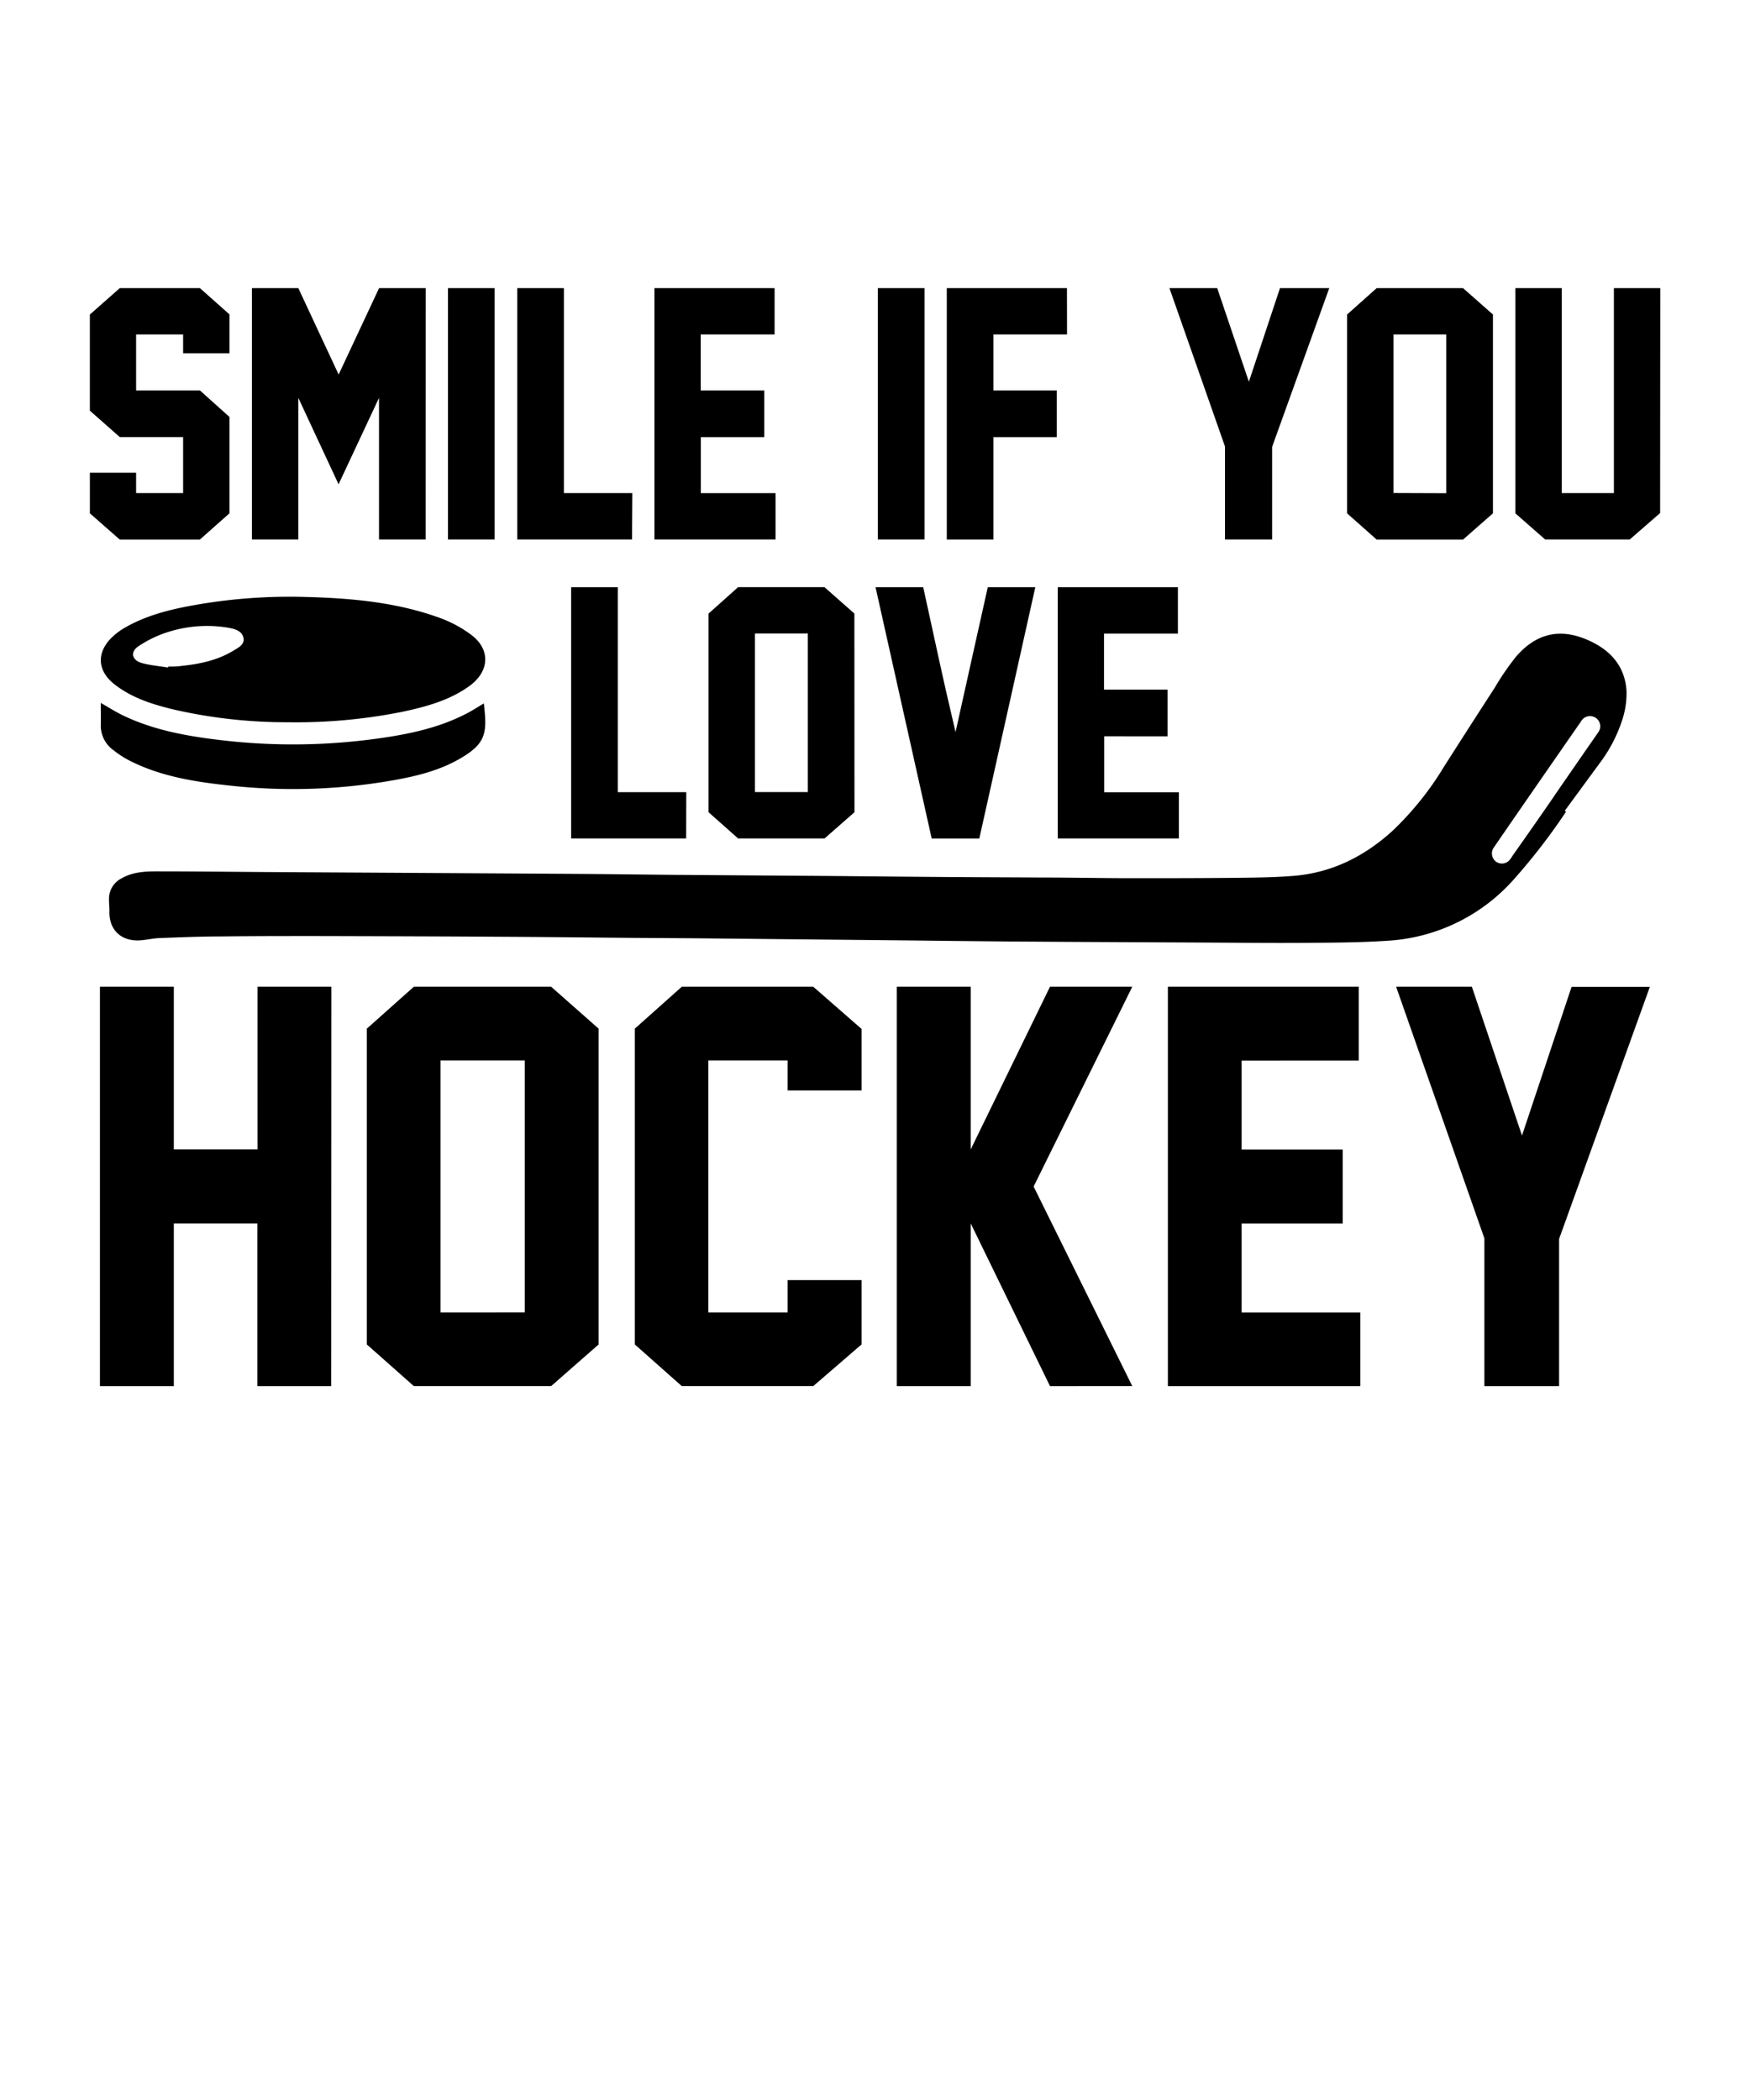
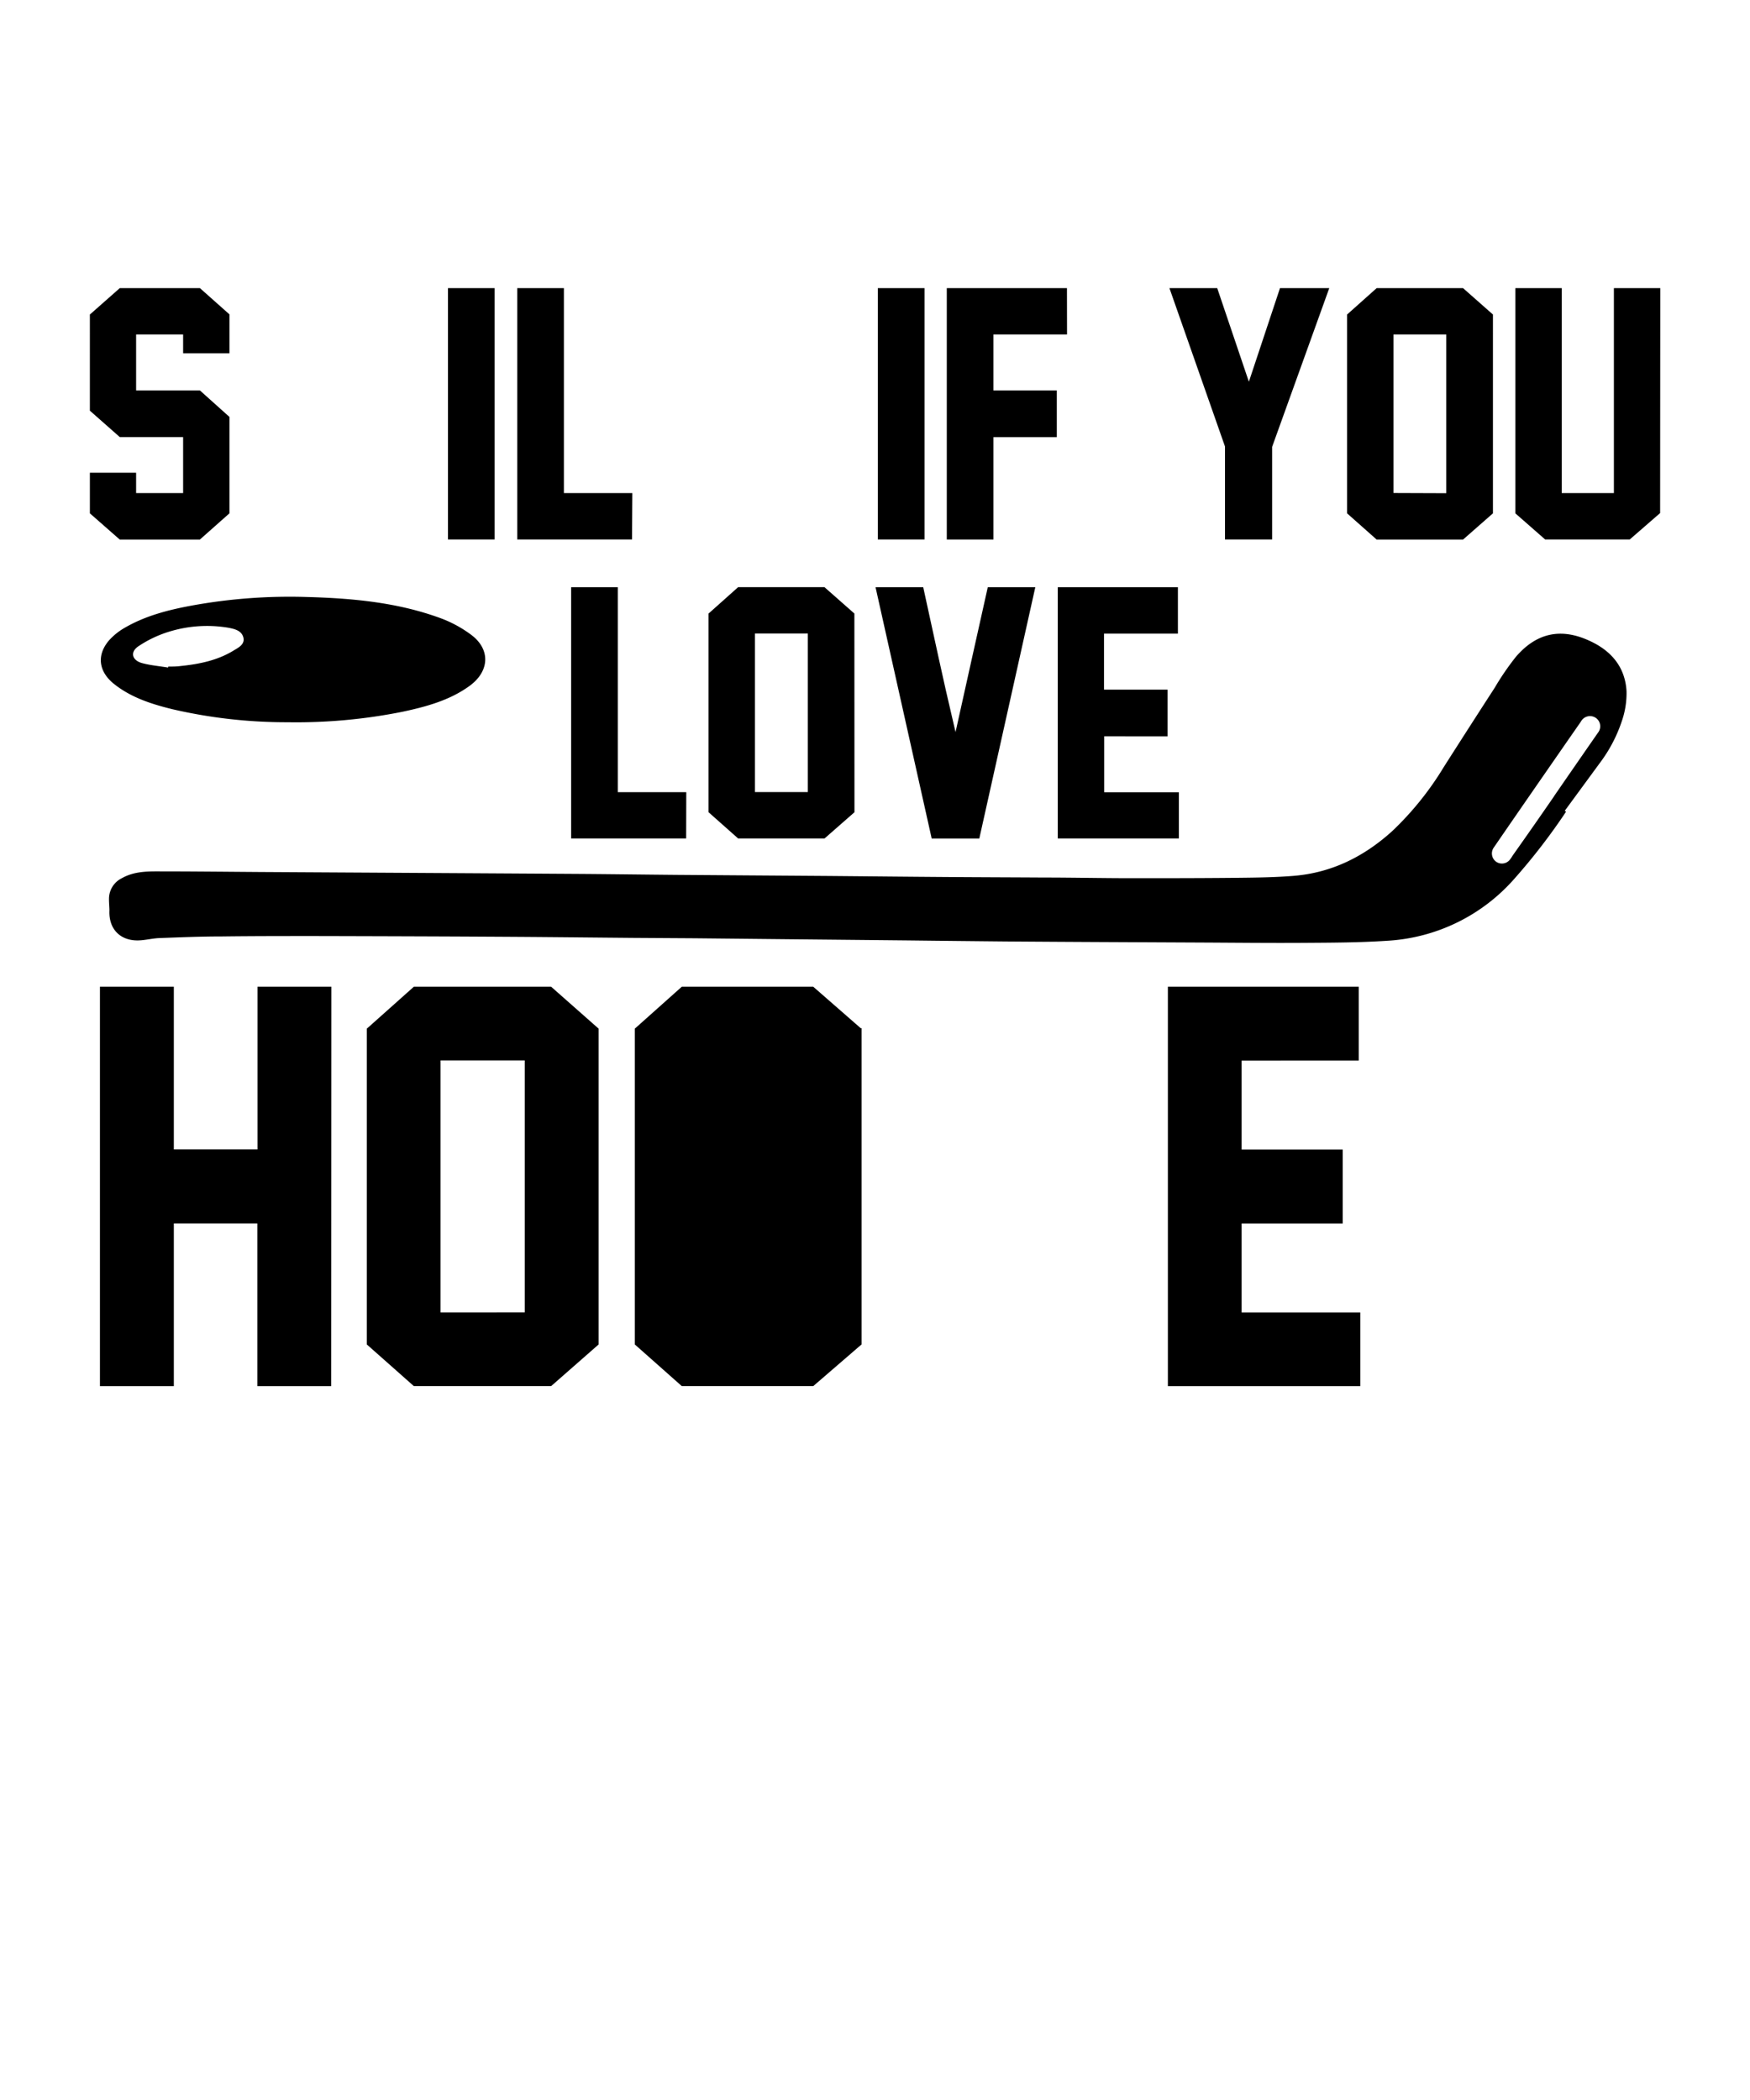
<svg xmlns="http://www.w3.org/2000/svg" viewBox="0 0 450 540" data-sanitized-data-name="Layer 1" data-name="Layer 1" id="Layer_1">
  <path d="M73.94,185.72a129.73,129.73,0,0,1-29.65-3.36c-5.37-1.32-10.61-3-15-6.51-3.95-3.17-4.51-7.43-1.2-11.24a16.3,16.3,0,0,1,4.14-3.27c5.22-3,11-4.49,16.86-5.58a140.15,140.15,0,0,1,29.7-2.25c11.8.32,23.53,1.38,34.71,5.53a31.29,31.29,0,0,1,7.61,4.16c5.07,3.74,4.8,9.39-.32,13.14s-11.27,5.41-17.41,6.71A139,139,0,0,1,73.94,185.72ZM43.22,171.66l.05-.25c1.07,0,2.15,0,3.22-.15,4.75-.49,9.39-1.43,13.53-3.95,1.25-.76,3-1.59,2.56-3.38s-2.27-2.21-3.91-2.52a33.11,33.11,0,0,0-14.85.92,29.9,29.9,0,0,0-8.16,3.81c-2.27,1.46-1.77,3.65.87,4.37C38.71,171.1,41,171.29,43.22,171.66Z" />
-   <path d="M25.91,180.75c2.08,1.18,3.83,2.31,5.68,3.2,7.93,3.81,16.46,5.34,25.1,6.36a157.94,157.94,0,0,0,40.58-.42c7.85-1.1,15.6-2.71,22.73-6.42,1.5-.77,2.92-1.71,4.42-2.59.85,7.5.69,10.24-6.11,14.18-5.87,3.41-12.47,4.82-19.12,5.91a148,148,0,0,1-39.61,1.09c-8.76-.92-17.49-2.2-25.54-6.11a24.9,24.9,0,0,1-4.81-3,7.78,7.78,0,0,1-3.32-6.33C25.94,184.77,25.91,182.94,25.91,180.75Z" />
  <path d="M402.7,208.72A157.8,157.8,0,0,1,389.38,226a47.06,47.06,0,0,1-32.65,15.91c-7.15.48-14.35.49-21.53.54-9.17.06-18.35-.05-27.52-.09L283,242.24q-12.21-.06-24.41-.15-12.6-.12-25.19-.27l-30.23-.3-24.53-.25-15.84-.1c-9.25-.08-18.5-.18-27.75-.25q-13.5-.09-27-.14T81.2,240.7c-8,0-16.1,0-24.14.1-5.37,0-10.73.22-16.09.42-1.81.07-3.6.56-5.4.6-4.72.11-7.64-3-7.43-7.67,0-1-.13-2.07-.11-3.1a5.88,5.88,0,0,1,3.29-5.22c2.87-1.63,6-1.77,9.21-1.76,8.79,0,17.57.1,26.35.16l41.15.24q20.58.12,41.15.25c8.39.06,16.78.18,25.17.25l38.94.28c10.12.09,20.24.2,30.37.27,8.22.06,16.44.08,24.66.13,7.31,0,14.62.16,21.93.17,9,0,18,0,27-.09,5.15-.06,10.31-.09,15.43-.51,9.76-.8,18.06-4.94,25.29-11.48a78.76,78.76,0,0,0,13.24-16.43q6.53-10.25,13.13-20.44a69.45,69.45,0,0,1,5.48-8c5.55-6.43,12.09-7.54,19.71-3.71,5.21,2.61,8.38,6.74,8.72,12.57a21.91,21.91,0,0,1-1.14,7.5,37.61,37.61,0,0,1-5.75,11q-4.49,6.12-9,12.27Zm-3.08-4,0,0q5.64-8.18,11.3-16.33a2.62,2.62,0,0,0-.94-4,2.65,2.65,0,0,0-3.46,1.16q-6.15,8.85-12.28,17.71-5.06,7.31-10.09,14.63a2.64,2.64,0,0,0,.45,3.61,2.61,2.61,0,0,0,3.7-.5,10.78,10.78,0,0,0,.67-1Q394.32,212.45,399.62,204.75Z" />
  <path d="M59,132l-7.61,6.75H30.8L23.11,132V121.56H35v5.23H47.09v-14.4H30.8l-7.69-6.79V80.88l7.69-6.79H51.41L59,80.84v10H47.09V86H35v14.4H51.41L59,107.21Z" />
-   <path d="M109.46,138.72h-12V102.31l-10.4,22.22L76.71,102.31v36.41H64.78V74.09H76.71L87.08,96.31l10.4-22.22h12Z" />
  <path d="M127.19,138.72h-12V74.09h12Z" />
  <path d="M162.52,138.72H133V74.09h12v52.7h17.6Z" />
-   <path d="M199.43,138.72H168.28V74.09h30.9V86h-19v14.4h16.34v12H180.21v14.4h19.22Z" />
  <path d="M237.73,138.72h-12V74.09h12Z" />
  <path d="M274.38,86H255.46v14.4h16.29v12H255.46v26.33h-12V74.09h30.9Z" />
  <path d="M327.12,114.9v23.82H315v-23.9L300.71,74.09H313l8.14,24.07,8-24.07h12.67Z" />
  <path d="M383.9,132l-7.69,6.75H354L346.39,132V80.88L354,74.09h22.21l7.69,6.79Zm-12-5.18V86H358.32v40.77Z" />
  <path d="M426.89,131.93l-7.81,6.79H397.32L389.66,132V74.09h11.93v52.7H415V74.09h11.93Z" />
  <path d="M176.44,215.61H146.86V151h12v52.7h17.61Z" />
  <path d="M219.72,208.86l-7.7,6.75H189.81l-7.61-6.75V157.77l7.61-6.79H212l7.7,6.79Zm-12-5.18V162.91H194.13v40.77Z" />
  <path d="M245.71,188.25q2.67-12,4.22-19T254,151h12.22l-14.4,64.63H239.58L225.14,151H237.4q2.5,11.36,4,18.33T245.71,188.25Z" />
  <path d="M303.14,215.61H272V151h30.89v11.93h-19v14.4h16.33v12H283.93v14.4h19.21Z" />
  <path d="M85.17,356.43h-19V314.59H44.7v41.84h-19V253.73h19v41.84H66.21V253.73h19Z" />
  <path d="M153.94,345.71l-12.22,10.72h-35.3l-12.1-10.72V264.52l12.1-10.79h35.3l12.22,10.79Zm-19-8.24V272.69H113.28v64.78Z" />
-   <path d="M221.54,345.71l-12.42,10.72h-33.8l-12.09-10.72V264.52l12.09-10.79h33.8l12.42,10.85V280.4h-19v-7.71h-20.4v64.78h20.4v-8.3h19Z" />
-   <path d="M291.16,253.73l-25.37,51.38,25.37,51.32H270l-20.39-41.84v41.84h-19V253.73h19v41.84L270,253.73Z" />
+   <path d="M221.54,345.71l-12.42,10.72h-33.8l-12.09-10.72V264.52l12.09-10.79h33.8l12.42,10.85V280.4h-19v-7.71h-20.4h20.4v-8.3h19Z" />
  <path d="M349.79,356.43H300.31V253.73H349.4v19H319.27v22.88h26v19h-26v22.88h30.52Z" />
-   <path d="M400.91,318.58v37.85H381.7v-38L359,253.73h19.48L391.37,292l12.75-38.24h20.13Z" />
</svg>